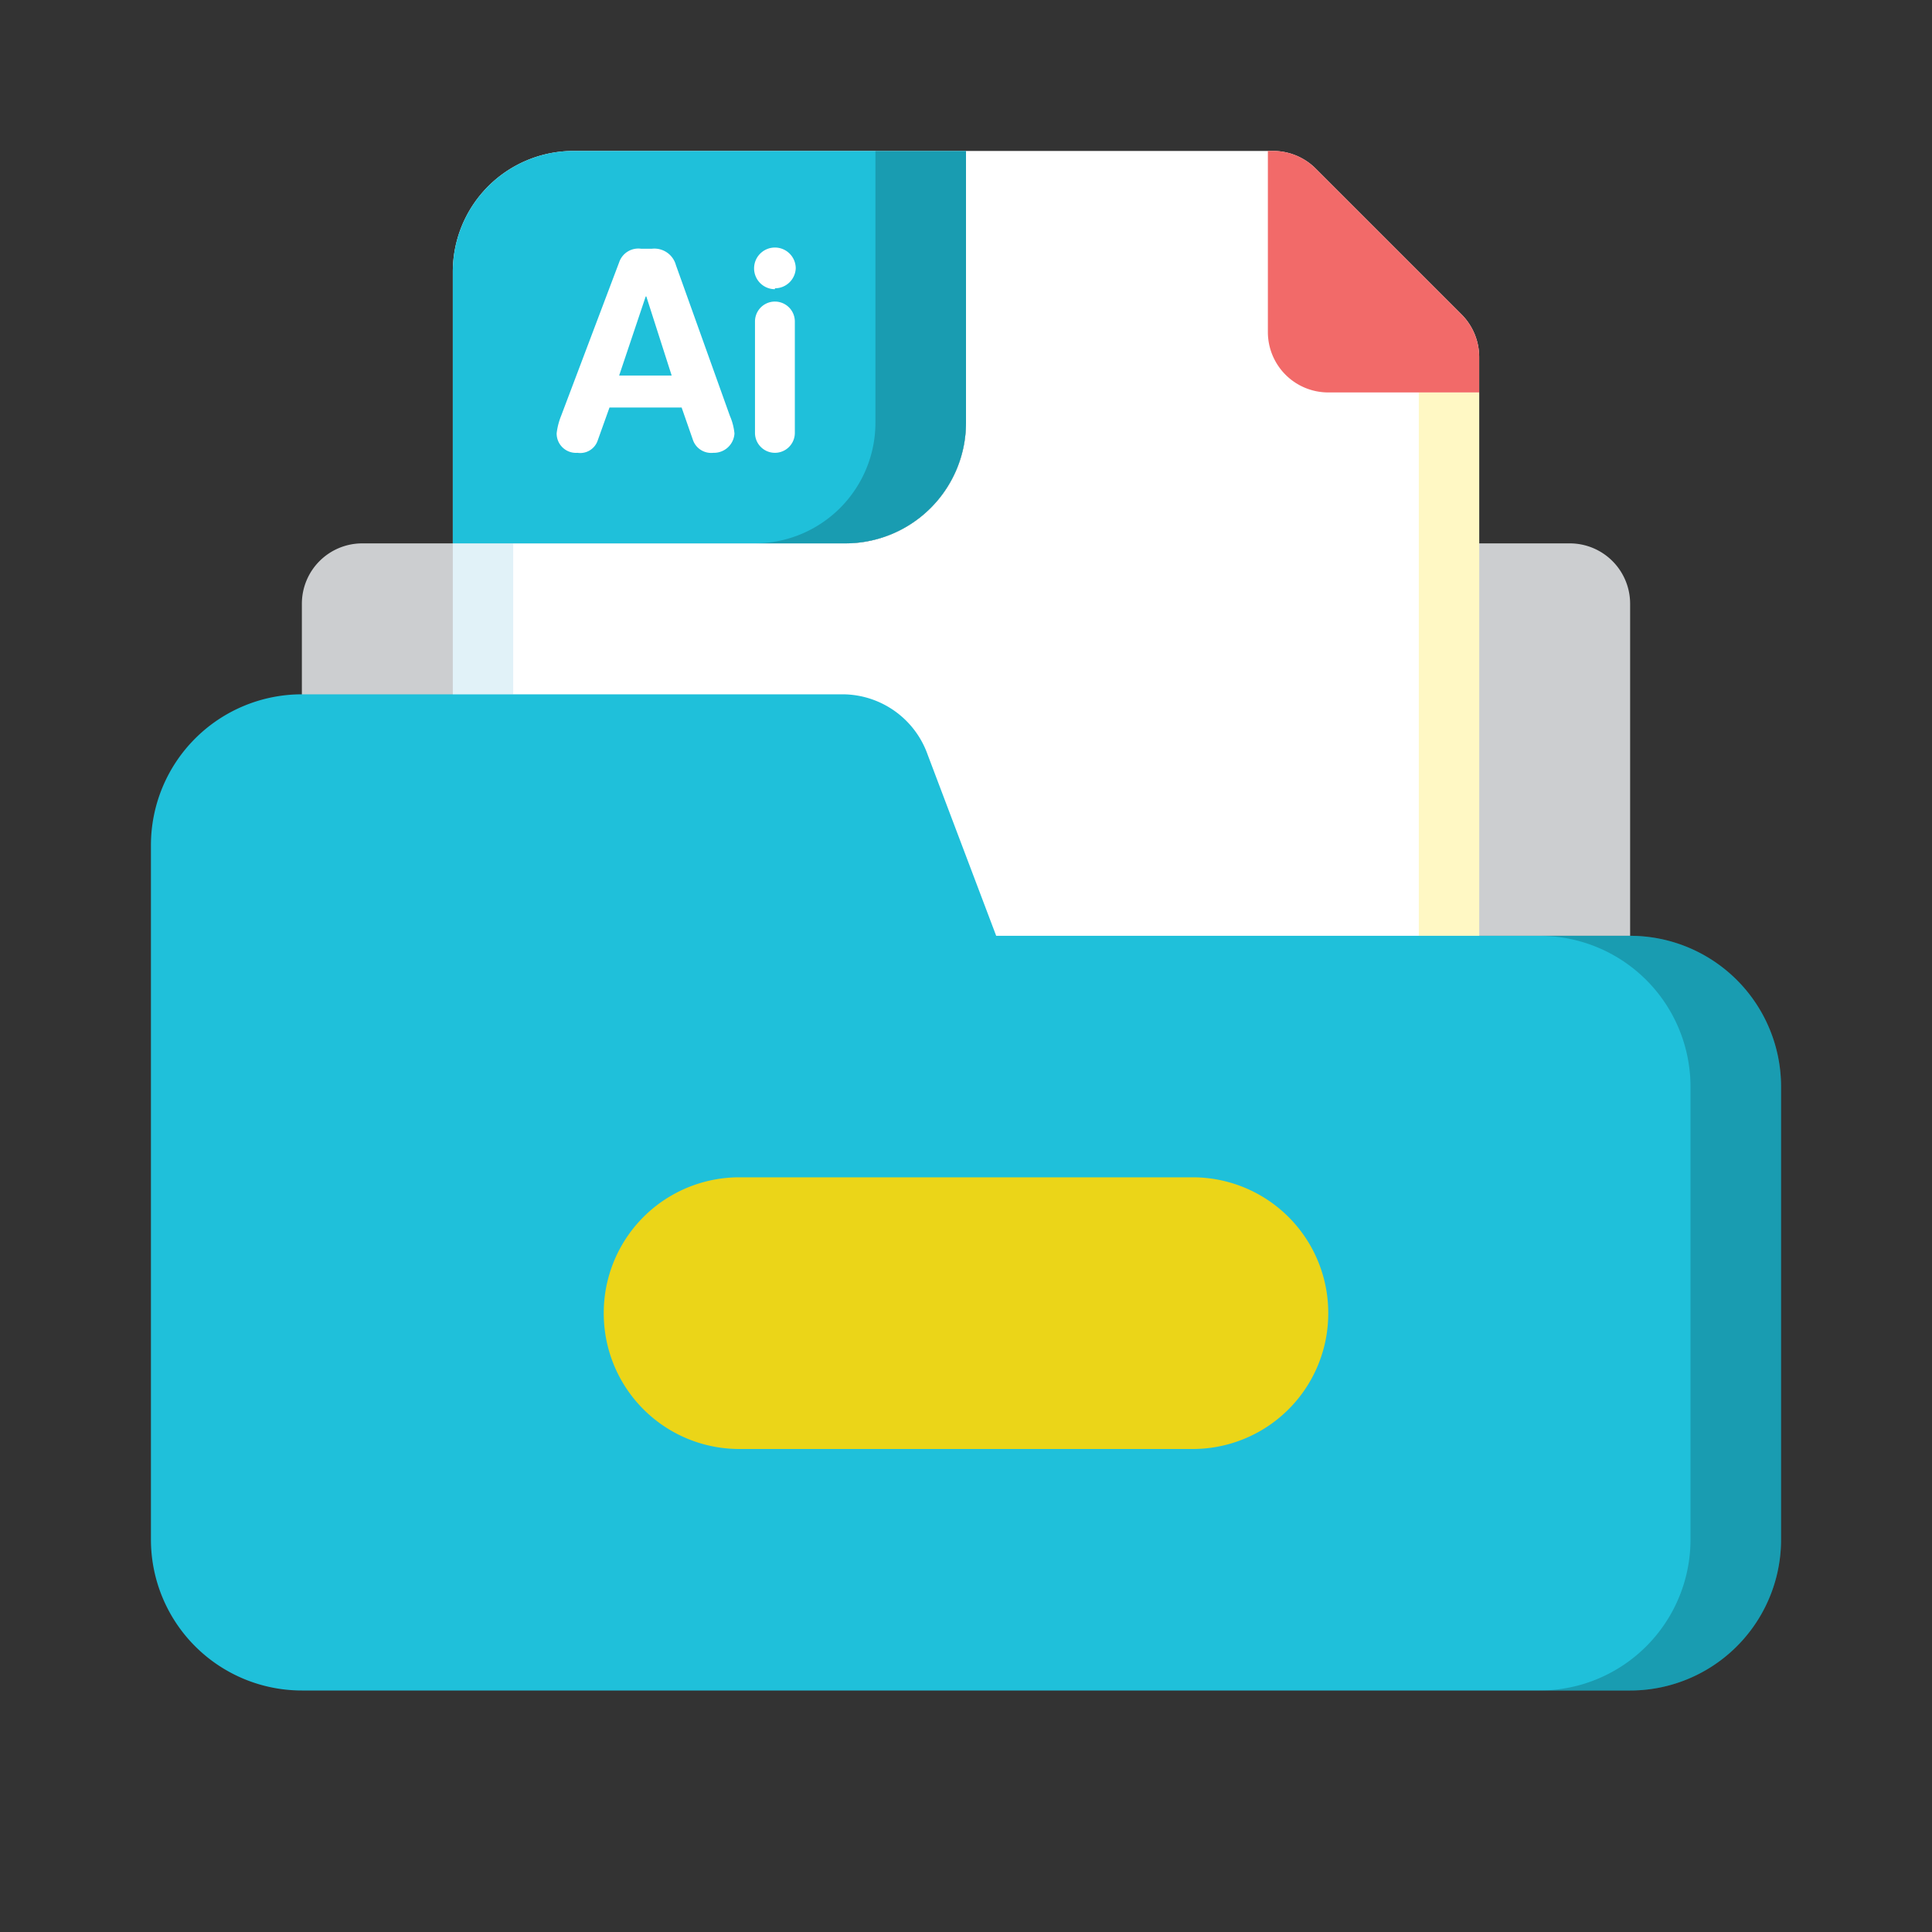
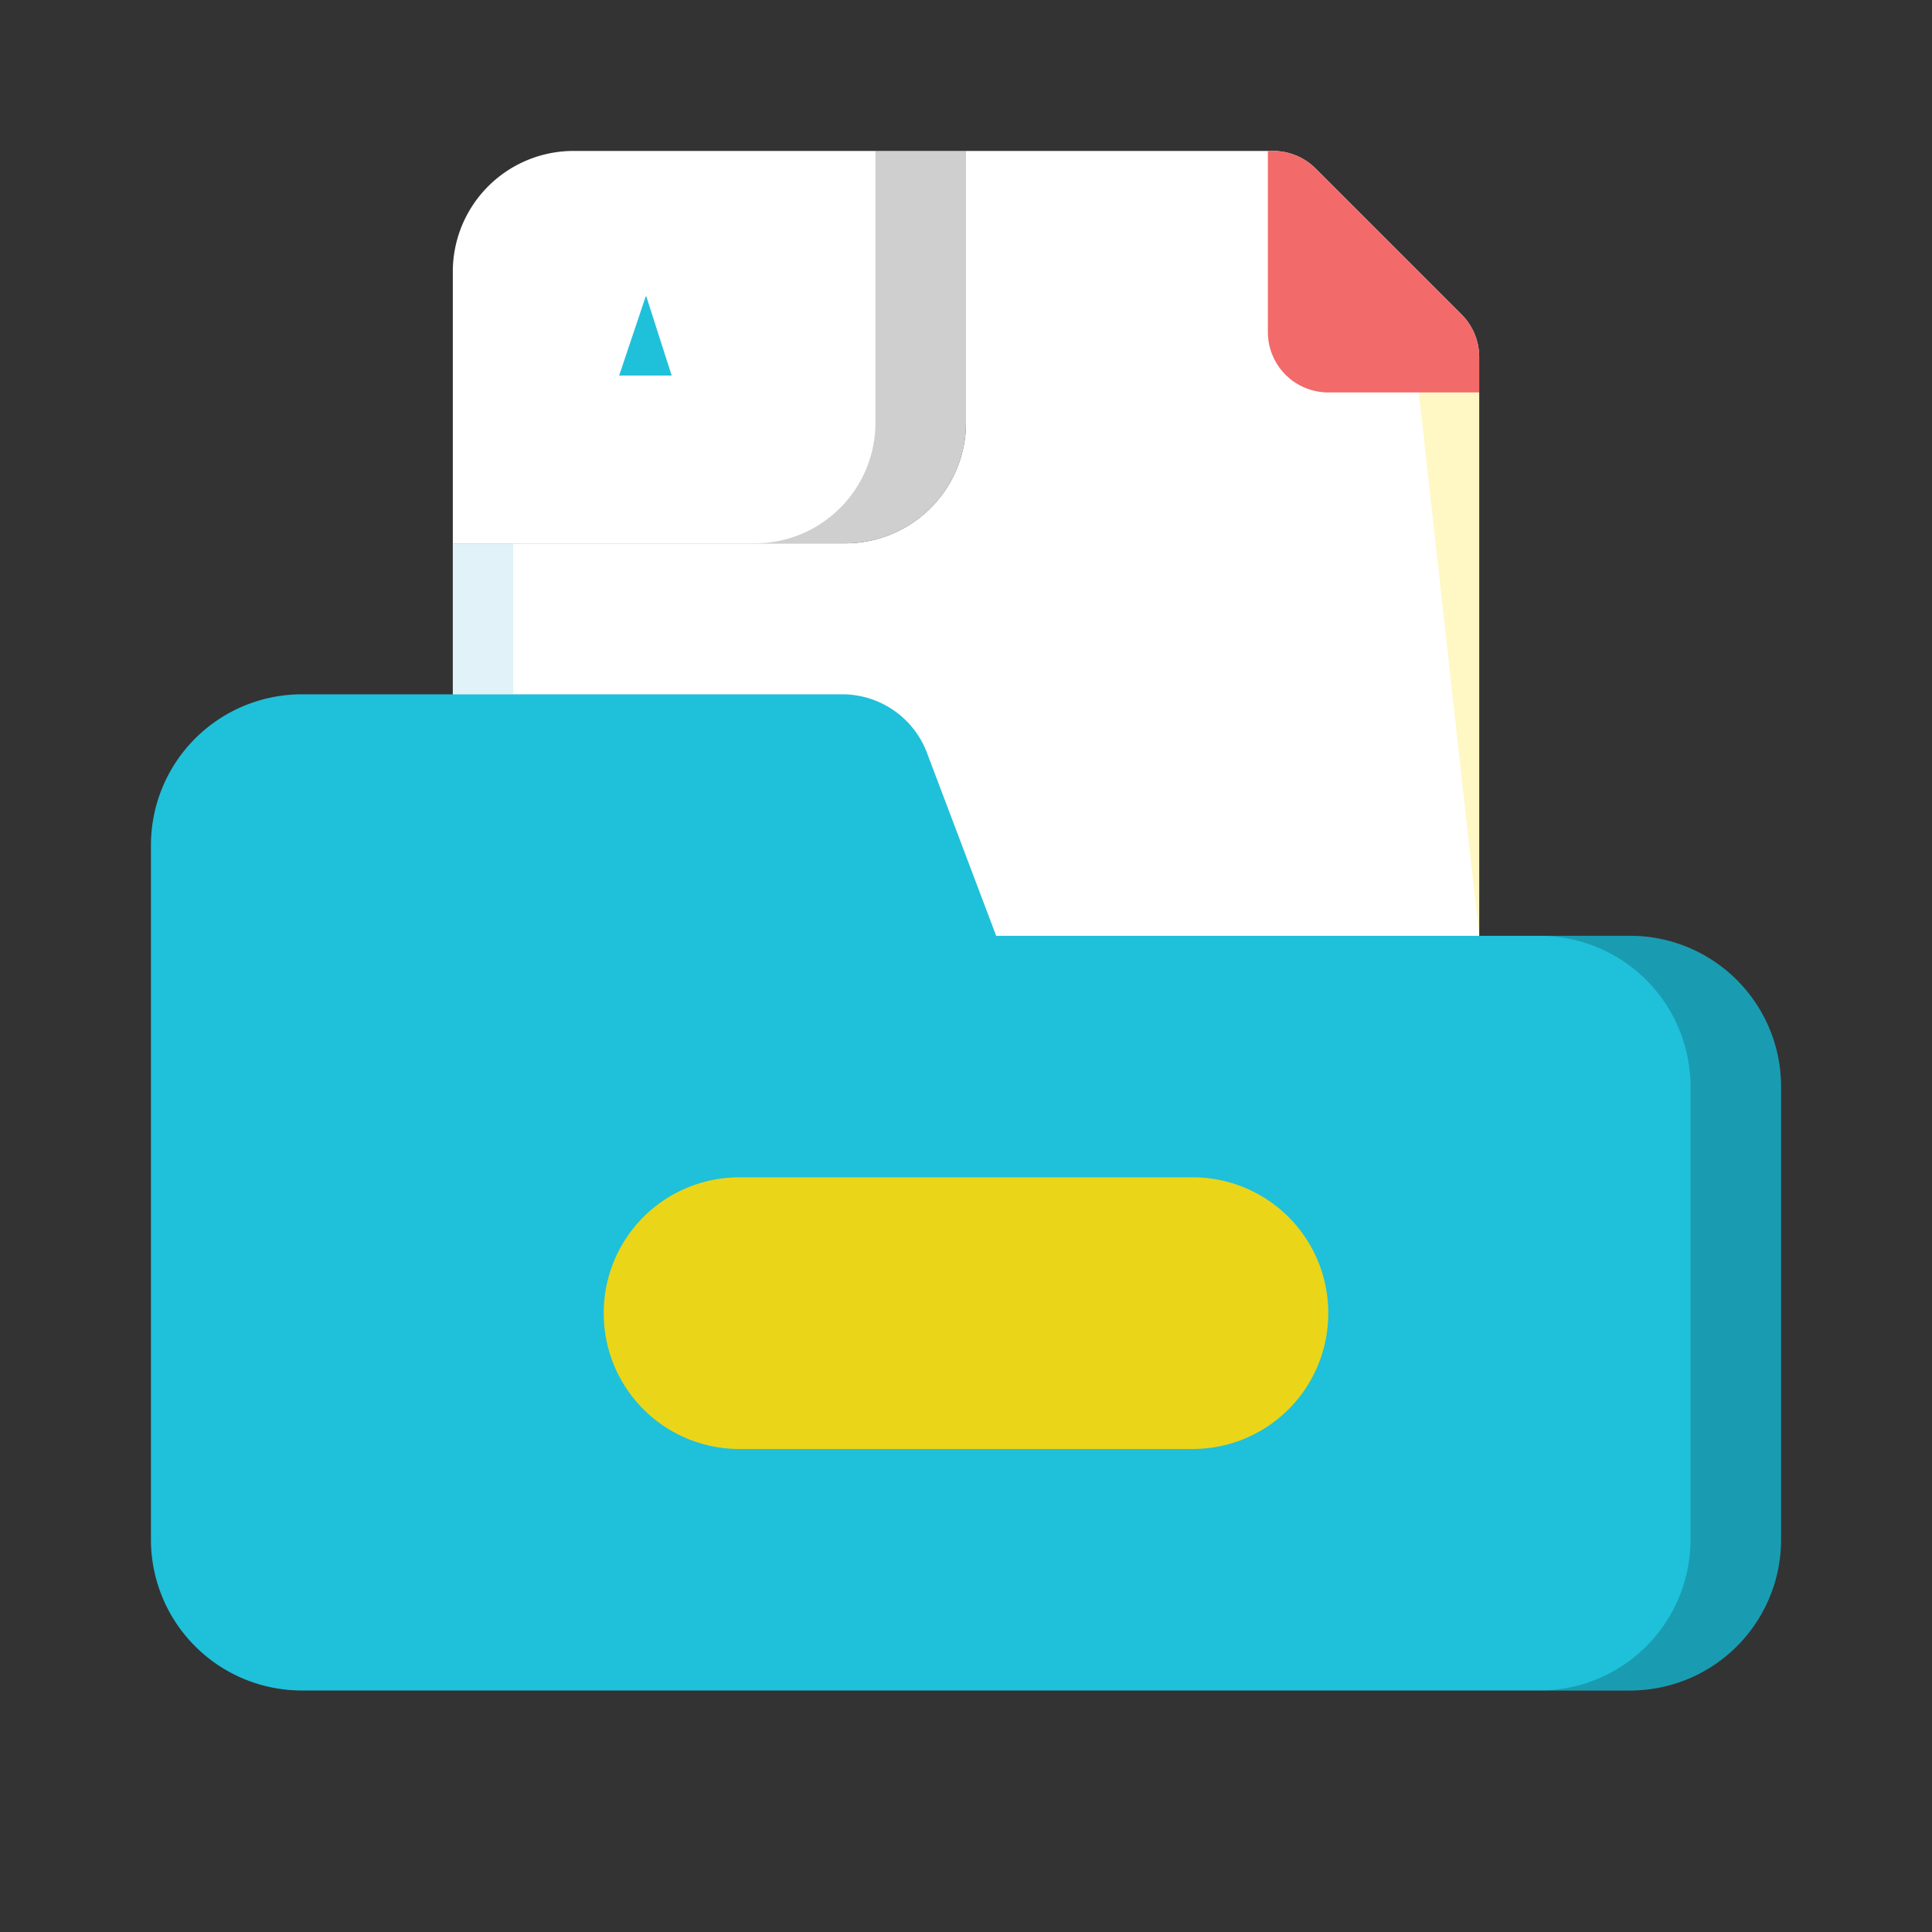
<svg xmlns="http://www.w3.org/2000/svg" version="1.1" width="512" height="512" x="0" y="0" viewBox="0 0 64 64" style="enable-background:new 0 0 512 512" xml:space="preserve" class="">
  <rect x="0" y="0" width="64" height="64" fill="#333333" stroke="none" />
  <g>
-     <path fill="#CCCED0" d="M10 31V20a2 2 0 0 1 2-2h40a2 2 0 0 1 2 2v11" opacity="1" data-original="#b5b5b5" class="" />
    <path fill="#FFFFFF" d="M49 11.83V32H15V18h13a4 4 0 0 0 4-4V5h10.17a2 2 0 0 1 1.42.59l4.82 4.82a2 2 0 0 1 .59 1.42z" opacity="1" data-original="#ffffff" class="" />
    <path fill="#62BCDB" d="M15 18v5h2v-5" opacity="1" data-original="#62bcdb30" class="" fill-opacity="0.19" />
    <path fill="#FFFFFF" d="M32 5v9a4 4 0 0 1-4 4H15V9a4 4 0 0 1 4-4z" opacity="1" data-original="#ffffff" class="" />
-     <path fill="#FFF8C4" d="M47 13h2v18h-2z" opacity="1" data-original="#ffbc0030" class="" />
+     <path fill="#FFF8C4" d="M47 13h2v18z" opacity="1" data-original="#ffbc0030" class="" />
    <path fill="#1FC0DA" d="M59 36v15a5 5 0 0 1-5 5H10a5 5 0 0 1-5-5V28a5 5 0 0 1 5-5h17.92a3 3 0 0 1 2.81 2L33 31h21a5 5 0 0 1 5 5z" opacity="1" data-original="#62bcdb" class="" />
    <path d="M56 51V36a5 5 0 0 0-5-5h3a5 5 0 0 1 5 5v15a5 5 0 0 1-5 5h-3a5 5 0 0 0 5-5z" opacity="1" fill="#000000" data-original="#00000030" class="" fill-opacity="0.19" />
    <path fill="#EBD518" d="M29 39h10.5a4.49 4.49 0 0 1 4.5 4.5 4.49 4.49 0 0 1-4.5 4.5h-15a4.49 4.49 0 0 1-4.5-4.5 4.49 4.49 0 0 1 4.5-4.5" opacity="1" data-original="#ffbc00" class="" />
    <path fill="#1FC0DA" d="m21.39 9.82-.88 2.62h1.74l-.84-2.62z" opacity="1" data-original="#62bcdb" class="" />
-     <path fill="#1FC0DA" d="M19 5a4 4 0 0 0-4 4v9h13a4 4 0 0 0 4-4V5zm4.63 10a.64.64 0 0 1-.67-.41l-.38-1.09h-2.39l-.39 1.09a.61.61 0 0 1-.67.41.64.64 0 0 1-.69-.65 2.25 2.25 0 0 1 .15-.58l1.92-5.08a.67.67 0 0 1 .73-.45h.35a.74.74 0 0 1 .8.54l1.79 5a1.91 1.91 0 0 1 .15.58.68.68 0 0 1-.7.64zm2.7-.66a.66.66 0 1 1-1.32 0v-3.69a.66.66 0 0 1 1.32 0zm-.66-4.76a.69.69 0 1 1 .69-.69.69.69 0 0 1-.69.66z" opacity="1" data-original="#62bcdb" class="" />
    <path d="M29 5v9a4 4 0 0 1-4 4h3a4 4 0 0 0 4-4V5z" opacity="1" fill="#000000" data-original="#00000030" class="" fill-opacity="0.19" />
    <path fill="#F26A69" d="M49 11.83V13h-5a2 2 0 0 1-2-2V5h.17a2 2 0 0 1 1.42.59l4.82 4.82a2 2 0 0 1 .59 1.42z" opacity="1" data-original="#f26a69" class="" />
  </g>
</svg>